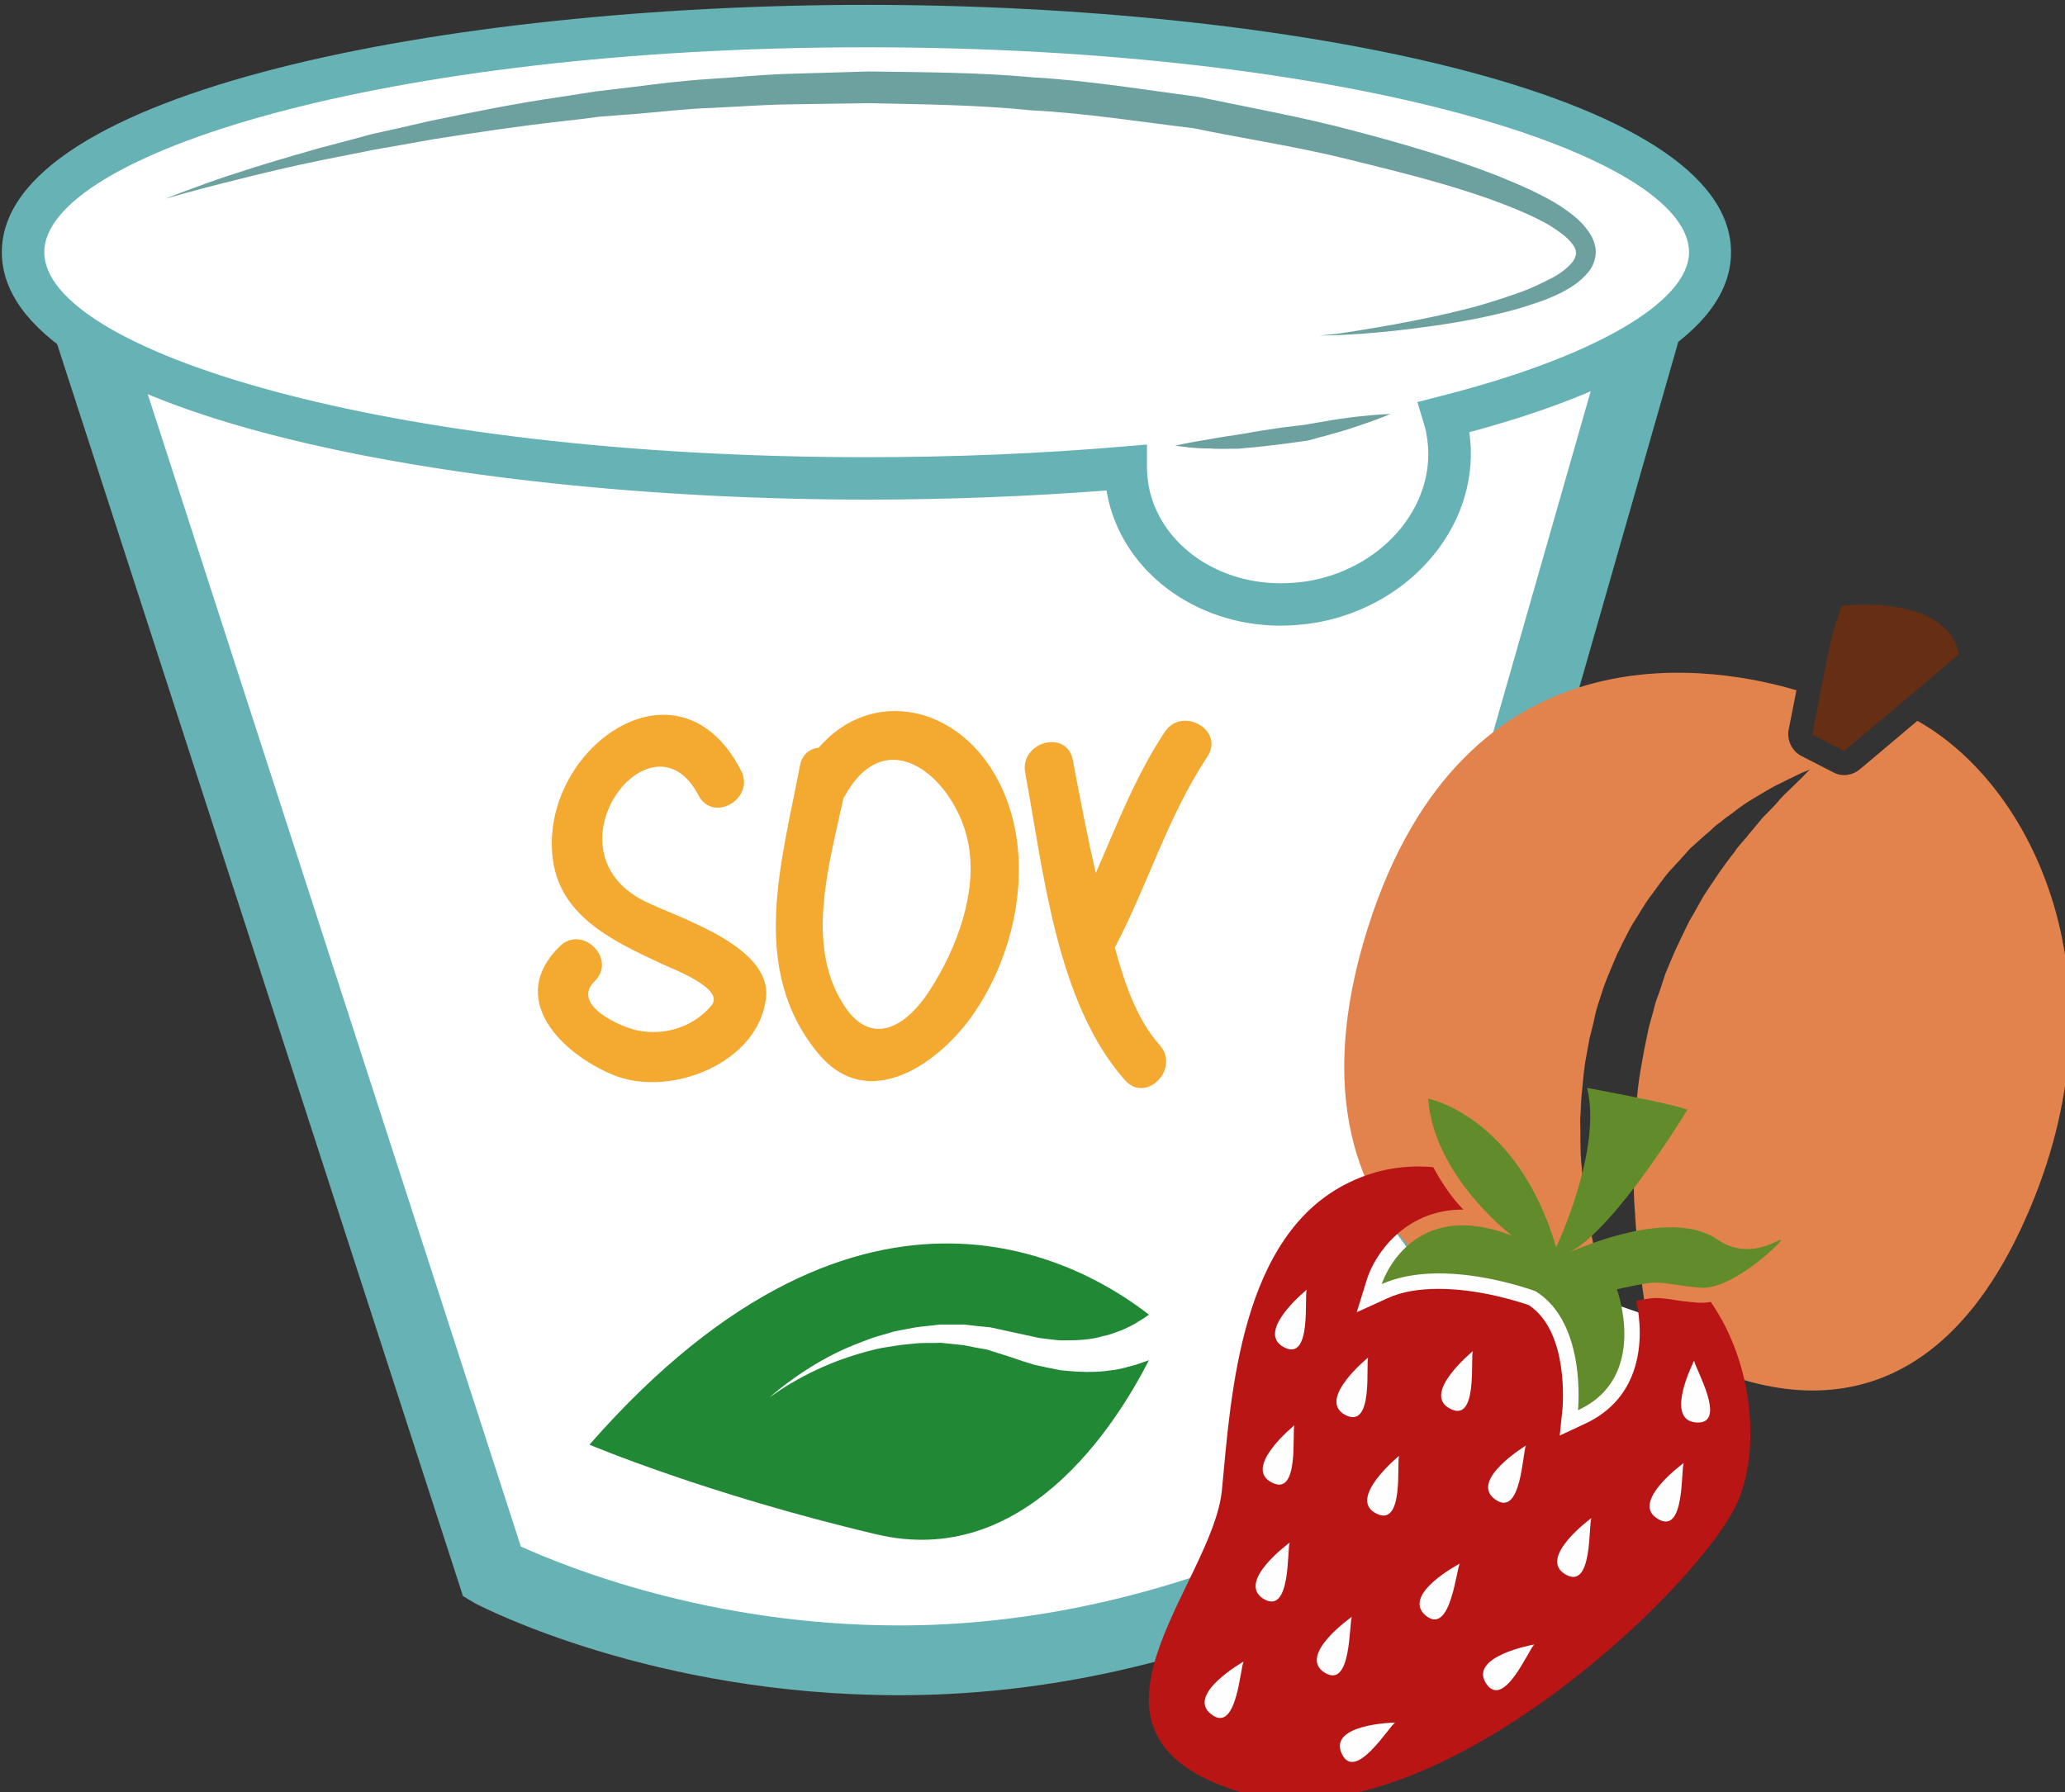
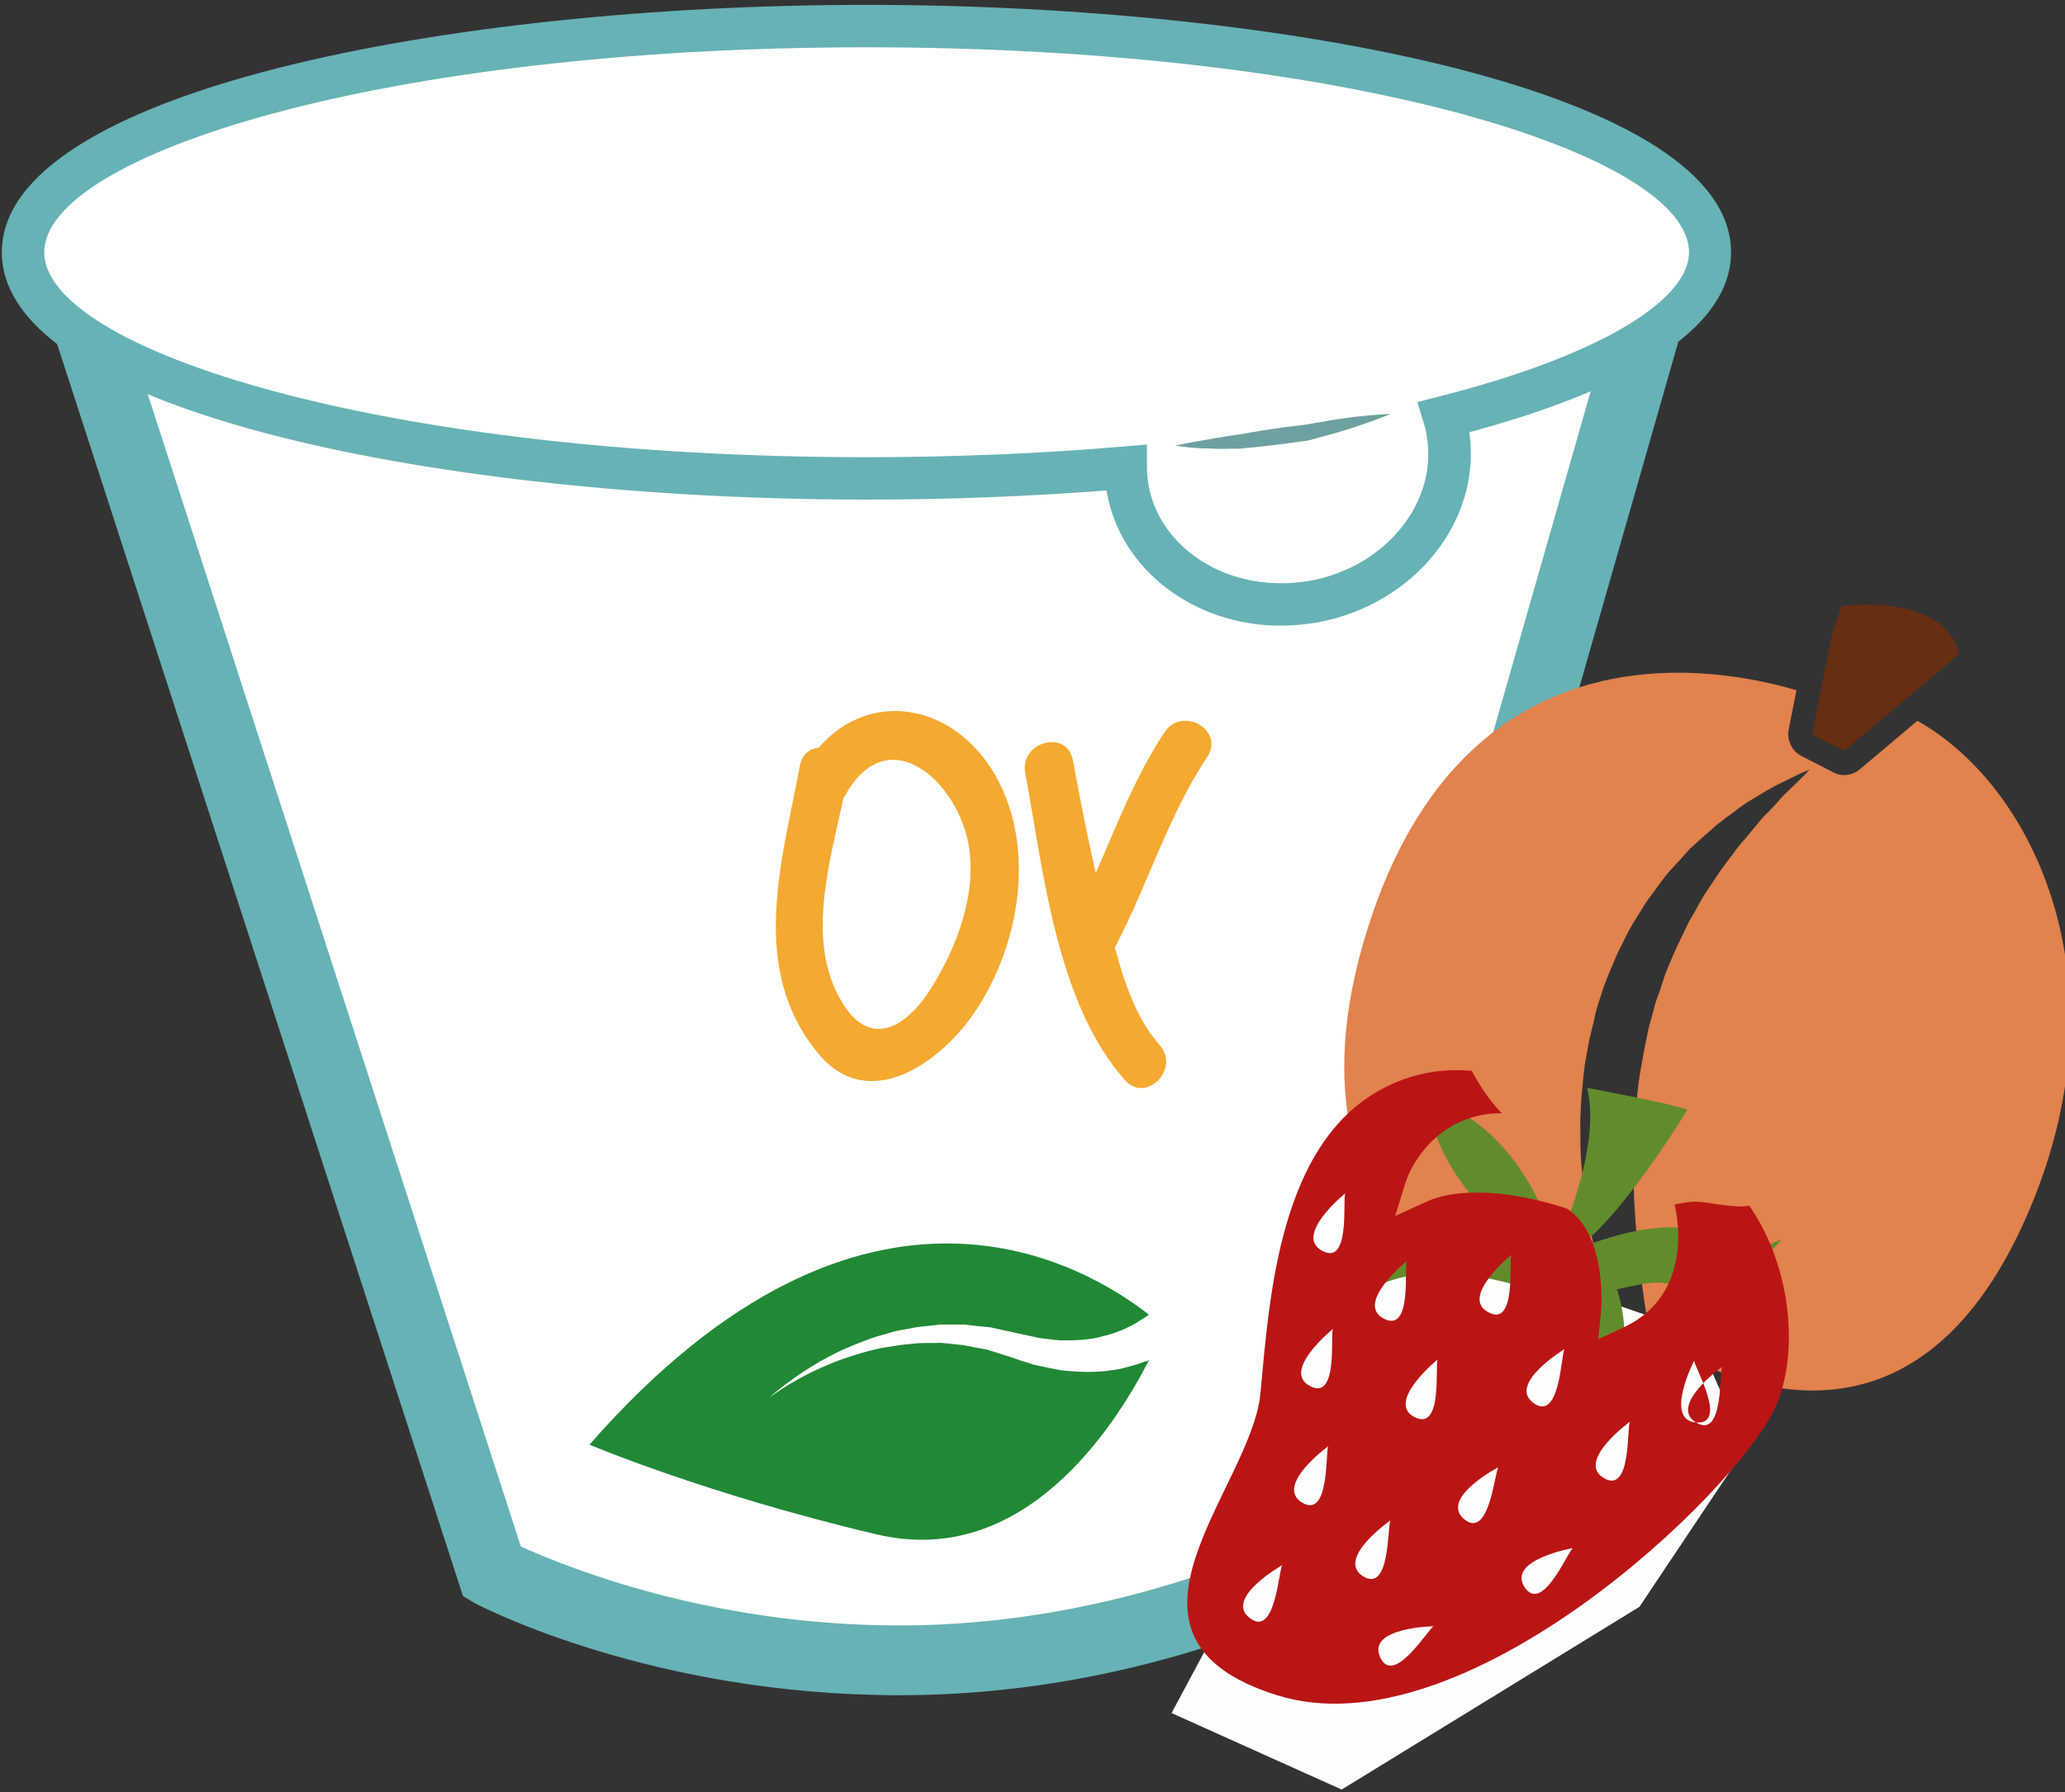
<svg xmlns="http://www.w3.org/2000/svg" xmlns:ns1="http://www.inkscape.org/namespaces/inkscape" xmlns:ns2="http://sodipodi.sourceforge.net/DTD/sodipodi-0.dtd" width="1380.09mm" height="1198.142mm" viewBox="0 0 1380.09 1198.142" version="1.1" id="svg8" ns1:version="0.92.4 (5da689c313, 2019-01-14)" ns2:docname="75.svg">
  <rect x="0" y="0" width="1380.09" height="1198.142" fill="#333333" stroke="none" />
  <defs id="defs2">
    <style type="text/css" id="style2">
    .fil1 {fill:#628C2C;fill-rule:nonzero}
    .fil3 {fill:#A31313;fill-rule:nonzero}
    .fil0 {fill:firebrick;fill-rule:nonzero}
    .fil2 {fill:#B51515;fill-rule:nonzero}
   </style>
    <style type="text/css" id="style2-2">
    .str0 {stroke:white;stroke-width:70.56}
    .fil7 {fill:#FEFEFE}
    .fil3 {fill:#218935;fill-rule:nonzero}
    .fil9 {fill:#628C2C;fill-rule:nonzero}
    .fil5 {fill:#662E12;fill-rule:nonzero}
    .fil1 {fill:#67B2B5;fill-rule:nonzero}
    .fil2 {fill:#6DA19F;fill-rule:nonzero}
    .fil8 {fill:#BA1515;fill-rule:nonzero}
    .fil6 {fill:#E2824D;fill-rule:nonzero}
    .fil4 {fill:#F4A931;fill-rule:nonzero}
    .fil0 {fill:white;fill-rule:nonzero}
   </style>
  </defs>
  <ns2:namedview id="base" pagecolor="#ffffff" bordercolor="#666666" borderopacity="1.0" ns1:pageopacity="0.0" ns1:pageshadow="2" ns1:zoom="0.061871843" ns1:cx="6767.8068" ns1:cy="-19.938015" ns1:document-units="mm" ns1:current-layer="Vrstva_x0020_1-2" showgrid="false" ns1:window-width="1920" ns1:window-height="1051" ns1:window-x="-9" ns1:window-y="-9" ns1:window-maximized="1" />
  <g ns1:label="Vrstva 1" ns1:groupmode="layer" id="layer1" transform="translate(1812.572,1738.794)">
    <g transform="matrix(0.265,0,0,0.265,-2591.364,-3806.706)" id="Vrstva_x0020_1">
      <g transform="translate(-4920.533,-4902.272)" id="Vrstva_x0020_1-2">
      </g>
      <g transform="translate(-4920.533,-4902.272)" id="Vrstva_x0020_1_0">
        <path d="m 8042,13419 1058,3256 c 0,0 921,479 2007,22 l 940,-3278 z" style="fill:#ffffff;fill-rule:nonzero" id="path11" class="fil0" ns1:connector-curvature="0" />
        <path d="m 9173,16607 c 107,48 470,199 954,199 v 0 c 311,0 616,-66 906,-182 l 896,-3134 H 8164 Z m 954,375 v 0 c -622,0 -1050,-222 -1068,-231 l -32,-19 -1108,-3419 h 4246 l -984,3437 -40,22 c -324,136 -665,210 -1014,210 z" style="fill:#67b2b5;fill-rule:nonzero" id="path13" class="fil1" ns1:connector-curvature="0" />
        <path d="m 12172,13342 c 0,-315 -953,-571 -2127,-571 -1175,0 -2128,256 -2128,571 0,315 953,571 2128,571 228,0 448,-10 654,-28 0,18 1,36 5,54 35,198 245,325 468,284 222,-40 374,-233 338,-430 -2,-12 -5,-24 -9,-35 413,-104 671,-252 671,-416 z" style="fill:#ffffff;fill-rule:nonzero" id="path15" class="fil0" ns1:connector-curvature="0" />
        <path d="m 10752,13827 v 58 c 0,17 2,31 4,45 26,143 166,247 333,247 v 0 c 24,0 49,-2 73,-6 194,-35 326,-201 295,-369 -1,-10 -4,-19 -7,-29 l -16,-53 54,-14 c 389,-98 631,-238 631,-364 0,-245 -852,-517 -2074,-517 -1223,0 -2074,272 -2074,517 0,245 851,517 2074,517 221,0 439,-9 649,-27 z m 337,457 v 0 c -218,0 -403,-141 -438,-335 0,-2 -1,-4 -1,-6 -197,15 -400,23 -605,23 -1058,0 -2181,-219 -2181,-624 0,-405 1123,-624 2181,-624 1057,0 2180,219 2180,624 0,226 -348,370 -660,454 32,222 -137,435 -384,480 -30,5 -61,8 -92,8 z" style="fill:#67b2b5;fill-rule:nonzero" id="path17" class="fil1" ns1:connector-curvature="0" />
-         <path d="m 8277,13207 c 0,0 16,-7 46,-18 31,-11 76,-29 134,-47 57,-19 128,-40 209,-63 41,-11 85,-22 131,-35 46,-10 95,-21 146,-33 102,-21 213,-44 331,-61 30,-5 60,-9 90,-14 31,-4 61,-7 93,-11 62,-8 126,-16 191,-20 65,-4 131,-11 199,-13 67,-2 135,-4 204,-6 137,2 277,2 416,15 139,8 277,31 414,49 134,28 268,52 394,86 126,33 248,69 361,113 56,23 111,46 161,78 24,17 49,34 68,62 10,13 18,31 19,51 0,20 -8,39 -18,51 -21,26 -45,40 -69,53 -23,11 -47,21 -70,28 -46,16 -90,26 -132,35 -83,17 -157,26 -217,33 -121,13 -191,12 -191,12 0,0 18,-1 50,-5 32,-5 79,-12 139,-23 59,-11 131,-25 212,-47 40,-12 83,-25 126,-42 21,-9 42,-19 63,-30 20,-11 39,-26 50,-41 10,-16 10,-28 -4,-45 -12,-16 -34,-31 -56,-45 -45,-26 -98,-47 -153,-67 -110,-39 -231,-69 -357,-100 -125,-31 -257,-51 -389,-78 -135,-16 -270,-38 -408,-45 -136,-14 -274,-15 -409,-18 -68,1 -135,2 -201,3 -67,1 -132,6 -197,9 -64,2 -127,10 -189,15 -31,2 -62,5 -92,7 -30,4 -60,8 -90,11 -117,13 -228,30 -330,46 -51,9 -100,18 -147,26 -46,9 -90,18 -131,26 -83,17 -154,34 -213,49 -118,29 -184,49 -184,49 z" style="fill:#6da19f;fill-rule:nonzero" id="path19" class="fil2" ns1:connector-curvature="0" />
        <path d="m 10823,13830 c 0,0 8,-2 23,-5 15,-3 37,-7 62,-11 25,-5 55,-9 87,-14 31,-6 65,-11 99,-16 16,-2 33,-4 50,-6 17,-2 33,-6 49,-8 31,-6 61,-10 86,-13 52,-6 87,-7 87,-7 0,0 -32,14 -81,30 -25,9 -54,17 -86,26 -15,3 -31,10 -48,12 -17,2 -34,5 -51,7 -35,4 -69,9 -102,11 -16,3 -32,1 -47,2 -15,0 -29,0 -42,-1 -26,0 -47,-2 -62,-4 -15,-2 -24,-3 -24,-3 z" style="fill:#6da19f;fill-rule:nonzero" id="path21" class="fil2" ns1:connector-curvature="0" />
        <path d="m 10725,16148 c -20,5 -39,12 -61,14 -42,7 -87,5 -131,0 -22,-4 -45,-9 -67,-14 -20,-6 -41,-13 -61,-20 -19,-6 -38,-12 -57,-18 -19,-3 -39,-7 -58,-11 -19,-2 -39,-4 -58,-6 -19,1 -38,0 -56,1 -19,2 -37,3 -55,6 -18,3 -35,5 -52,9 -34,8 -65,18 -93,28 -56,21 -100,45 -130,63 -30,19 -46,31 -46,31 0,0 15,-14 43,-35 28,-21 70,-50 124,-77 28,-14 59,-26 92,-38 17,-6 35,-10 53,-16 18,-4 37,-7 57,-11 20,-3 40,-4 60,-7 21,0 42,0 63,0 22,3 43,5 65,7 21,5 43,9 64,14 20,4 40,9 60,13 19,2 37,5 55,6 38,0 74,-1 106,-11 17,-3 32,-10 47,-15 15,-7 29,-13 42,-22 9,-5 18,-11 26,-17 -148,-115 -709,-473 -1411,328 0,0 295,125 723,226 372,89 602,-271 688,-439 -11,4 -21,7 -32,11 z" style="fill:#218935;fill-rule:nonzero" id="path23" class="fil3" ns1:connector-curvature="0" />
-         <path d="m 9485,14979 c -258,-129 18,-493 136,-267 37,71 144,8 107,-63 -160,-309 -513,-50 -474,227 20,144 157,206 272,260 32,15 164,64 127,107 -46,54 -118,76 -186,62 -41,-8 -169,-64 -108,-124 57,-56 -31,-144 -88,-88 -134,131 2,269 134,324 142,59 366,-28 386,-192 17,-133 -220,-203 -306,-246 z" style="fill:#f4a931;fill-rule:nonzero" id="path25" class="fil4" ns1:connector-curvature="0" />
        <path d="m 10206,15201 c -62,98 -153,150 -223,33 -92,-151 -32,-350 4,-517 2,-1 3,-3 4,-5 107,-192 279,-39 310,119 25,125 -29,267 -95,370 z m -282,-609 c -22,2 -41,16 -47,44 -46,245 -130,513 45,726 127,155 307,25 392,-98 113,-163 157,-402 66,-583 -99,-198 -323,-244 -456,-89 z" style="fill:#f4a931;fill-rule:nonzero" id="path27" class="fil4" ns1:connector-curvature="0" />
        <path d="m 10797,14552 c -74,111 -121,235 -174,356 -22,-94 -40,-190 -58,-285 -15,-79 -135,-46 -120,33 46,246 78,578 251,774 53,61 141,-28 88,-88 -58,-65 -89,-157 -113,-246 83,-158 134,-332 233,-481 45,-67 -63,-129 -107,-63 z" style="fill:#f4a931;fill-rule:nonzero" id="path29" class="fil4" ns1:connector-curvature="0" />
        <g id="_541907696">
          <path d="m 12504,14234 c -22,63 -24,64 -56,231 0,2 0,3 -1,4 -3,18 -7,37 -11,59 -2,10 -4,20 -6,31 l 80,41 c 48,-39 290,-244 290,-244 -34,-156 -296,-122 -296,-122 z" style="fill:#662e12;fill-rule:nonzero" id="path31" class="fil5" ns1:connector-curvature="0" />
          <path d="m 12695,14524 c -62,52 -124,105 -146,123 -11,9 -25,14 -39,14 -9,0 -18,-2 -27,-7 l -80,-41 c -24,-12 -37,-39 -33,-65 8,-39 14,-72 20,-101 -188,-56 -813,-181 -1069,563 -292,852 390,1105 617,1030 -3,-8 -6,-17 -9,-26 -15,-41 -30,-87 -43,-136 -7,-24 -11,-50 -17,-76 -5,-26 -10,-53 -13,-81 -2,-14 -3,-27 -5,-42 -2,-14 -2,-28 -4,-43 -2,-28 -2,-57 -2,-87 -1,-14 0,-29 1,-44 1,-15 1,-30 3,-45 3,-30 5,-60 11,-90 l 8,-44 11,-44 c 5,-30 16,-58 25,-87 10,-28 23,-56 34,-83 13,-26 25,-52 39,-76 16,-24 29,-49 46,-71 16,-21 31,-44 48,-63 18,-19 35,-38 51,-56 18,-16 35,-32 52,-46 8,-8 16,-15 25,-21 8,-7 16,-13 25,-19 16,-12 31,-24 46,-33 32,-19 58,-36 81,-46 23,-12 41,-20 53,-26 12,-5 20,-8 20,-8 0,0 -6,5 -15,15 -10,10 -24,24 -42,41 -9,8 -19,19 -28,30 -10,11 -22,23 -34,35 -11,13 -22,27 -35,42 -11,15 -26,28 -37,46 -13,16 -26,34 -38,51 -13,19 -25,38 -38,57 -12,20 -23,42 -36,63 -11,21 -21,44 -32,66 -11,23 -20,47 -30,70 -4,13 -8,25 -12,37 -4,13 -9,24 -13,37 -6,26 -15,51 -20,78 l -8,39 -7,39 c -10,53 -14,107 -17,160 -3,54 -4,106 -2,157 0,26 3,52 4,76 2,25 4,50 6,74 5,47 11,92 17,133 5,30 9,57 14,82 167,110 643,347 933,-265 281,-595 47,-1114 -259,-1286 z" style="fill:#e2824d;fill-rule:nonzero" id="path33" class="fil6" ns1:connector-curvature="0" />
        </g>
        <polygon points="12262,16358 12132,16065 11658,15901 11429,15882 11383,15819 11163,15854 11031,16097 10941,16790 10814,17027 11243,17220 11994,16759 " style="fill:#fefefe" id="polygon36" class="fil7" />
        <g id="_541906976">
          <path d="m 11548,15836 c -54,0 -93,21 -119,46 19,-2 39,-3 59,-3 131,0 253,46 258,48 l 7,3 c 6,4 12,8 17,12 l -13,-44 -98,-39 c -40,-16 -78,-23 -111,-23 z" style="fill:#ba1515;fill-rule:nonzero" id="path38" class="fil8" ns1:connector-curvature="0" />
          <polygon points="11819,15868 11813,15880 11832,15894 " style="fill:#ba1515;fill-rule:nonzero" id="polygon40" class="fil8" />
-           <path d="m 11696,15792 37,28 c -14,-40 -30,-73 -47,-104 -31,-16 -66,-31 -104,-44 53,73 113,119 114,120 z" style="fill:#ba1515;fill-rule:nonzero" id="path42" class="fil8" ns1:connector-curvature="0" />
          <path d="m 11878,16188 c 71,-81 25,-210 23,-216 l -8,-22 -95,-37 -17,37 c 72,63 92,166 97,238 z" style="fill:#ba1515;fill-rule:nonzero" id="path44" class="fil8" ns1:connector-curvature="0" />
-           <path d="m 12036,15902 c 15,0 28,2 46,5 7,1 14,2 22,3 -27,-25 -58,-47 -93,-64 -81,13 -158,45 -174,52 l 50,38 -2,-7 43,-9 c 58,-12 84,-18 108,-18 z" style="fill:#ba1515;fill-rule:nonzero" id="path46" class="fil8" ns1:connector-curvature="0" />
          <path d="m 11784,15852 c 0,0 117,-246 78,-402 0,0 212,39 253,55 0,0 -171,283 -287,354 -3,2 -7,4 -10,6 0,0 249,-117 372,-33 76,52 144,6 160,1 16,-6 -120,129 -203,121 -123,-12 -86,-23 -210,4 0,0 83,222 -98,305 0,0 23,-220 -107,-300 0,0 -232,-88 -388,-18 0,0 70,-223 329,-122 0,0 -197,-148 -212,-346 0,0 225,43 323,375 z" style="fill:#628c2c;fill-rule:nonzero" id="path48" class="fil9" ns1:connector-curvature="0" />
-           <path d="m 12137,16294 c -82,-6 -5,-156 -5,-156 0,15 87,162 5,156 z m -97,243 c -71,-42 66,-141 66,-141 -8,13 4,184 -66,141 z m -233,140 c -71,-42 66,-142 66,-142 -8,14 4,184 -66,142 z m -200,275 c -44,-69 122,-98 122,-98 -13,9 -77,167 -122,98 z m -91,-693 c -73,-38 58,-145 58,-145 -7,14 14,184 -58,145 z m -61,522 c -63,-53 86,-131 86,-131 -9,13 -23,183 -86,131 z m -126,-258 c -72,-38 59,-145 59,-145 -7,14 14,184 -59,145 z m -86,606 c -34,-75 135,-78 135,-78 -14,7 -101,153 -135,78 z m -43,-204 c -70,-44 69,-141 69,-141 -8,14 0,184 -69,141 z m -103,-821 c -73,-39 58,-145 58,-145 -7,14 14,184 -58,145 z m -31,341 c -73,-38 58,-144 58,-144 -7,14 14,183 -58,144 z m -20,294 c -70,-43 66,-142 66,-142 -7,14 4,184 -66,142 z m -132,291 c -65,-50 82,-133 82,-133 -9,13 -17,184 -82,133 z m 396,-900 c -7,14 15,183 -58,145 -73,-39 58,-145 58,-145 z m 398,222 c -9,14 -11,184 -78,136 -67,-48 78,-136 78,-136 z m 466,-362 c -7,1 -13,2 -20,2 -4,0 -7,0 -11,0 -34,-3 -56,-6 -72,-9 -16,-2 -25,-3 -35,-3 -11,0 -24,2 -50,7 21,97 14,245 -131,311 l -62,29 7,-68 c 0,-3 18,-193 -85,-261 -20,-7 -122,-41 -227,-41 -50,0 -93,7 -128,23 l -79,36 26,-84 c 19,-60 94,-175 241,-175 h 2 c -26,-26 -53,-64 -76,-107 -67,-6 -139,3 -211,38 -276,132 -299,536 -322,777 -24,240 -428,613 42,760 470,148 1161,-512 1258,-729 57,-129 43,-347 -67,-506 z" style="fill:#ba1515;fill-rule:nonzero" id="path50" class="fil8" ns1:connector-curvature="0" />
+           <path d="m 12137,16294 c -82,-6 -5,-156 -5,-156 0,15 87,162 5,156 z c -71,-42 66,-141 66,-141 -8,13 4,184 -66,141 z m -233,140 c -71,-42 66,-142 66,-142 -8,14 4,184 -66,142 z m -200,275 c -44,-69 122,-98 122,-98 -13,9 -77,167 -122,98 z m -91,-693 c -73,-38 58,-145 58,-145 -7,14 14,184 -58,145 z m -61,522 c -63,-53 86,-131 86,-131 -9,13 -23,183 -86,131 z m -126,-258 c -72,-38 59,-145 59,-145 -7,14 14,184 -59,145 z m -86,606 c -34,-75 135,-78 135,-78 -14,7 -101,153 -135,78 z m -43,-204 c -70,-44 69,-141 69,-141 -8,14 0,184 -69,141 z m -103,-821 c -73,-39 58,-145 58,-145 -7,14 14,184 -58,145 z m -31,341 c -73,-38 58,-144 58,-144 -7,14 14,183 -58,144 z m -20,294 c -70,-43 66,-142 66,-142 -7,14 4,184 -66,142 z m -132,291 c -65,-50 82,-133 82,-133 -9,13 -17,184 -82,133 z m 396,-900 c -7,14 15,183 -58,145 -73,-39 58,-145 58,-145 z m 398,222 c -9,14 -11,184 -78,136 -67,-48 78,-136 78,-136 z m 466,-362 c -7,1 -13,2 -20,2 -4,0 -7,0 -11,0 -34,-3 -56,-6 -72,-9 -16,-2 -25,-3 -35,-3 -11,0 -24,2 -50,7 21,97 14,245 -131,311 l -62,29 7,-68 c 0,-3 18,-193 -85,-261 -20,-7 -122,-41 -227,-41 -50,0 -93,7 -128,23 l -79,36 26,-84 c 19,-60 94,-175 241,-175 h 2 c -26,-26 -53,-64 -76,-107 -67,-6 -139,3 -211,38 -276,132 -299,536 -322,777 -24,240 -428,613 42,760 470,148 1161,-512 1258,-729 57,-129 43,-347 -67,-506 z" style="fill:#ba1515;fill-rule:nonzero" id="path50" class="fil8" ns1:connector-curvature="0" />
        </g>
      </g>
    </g>
  </g>
</svg>